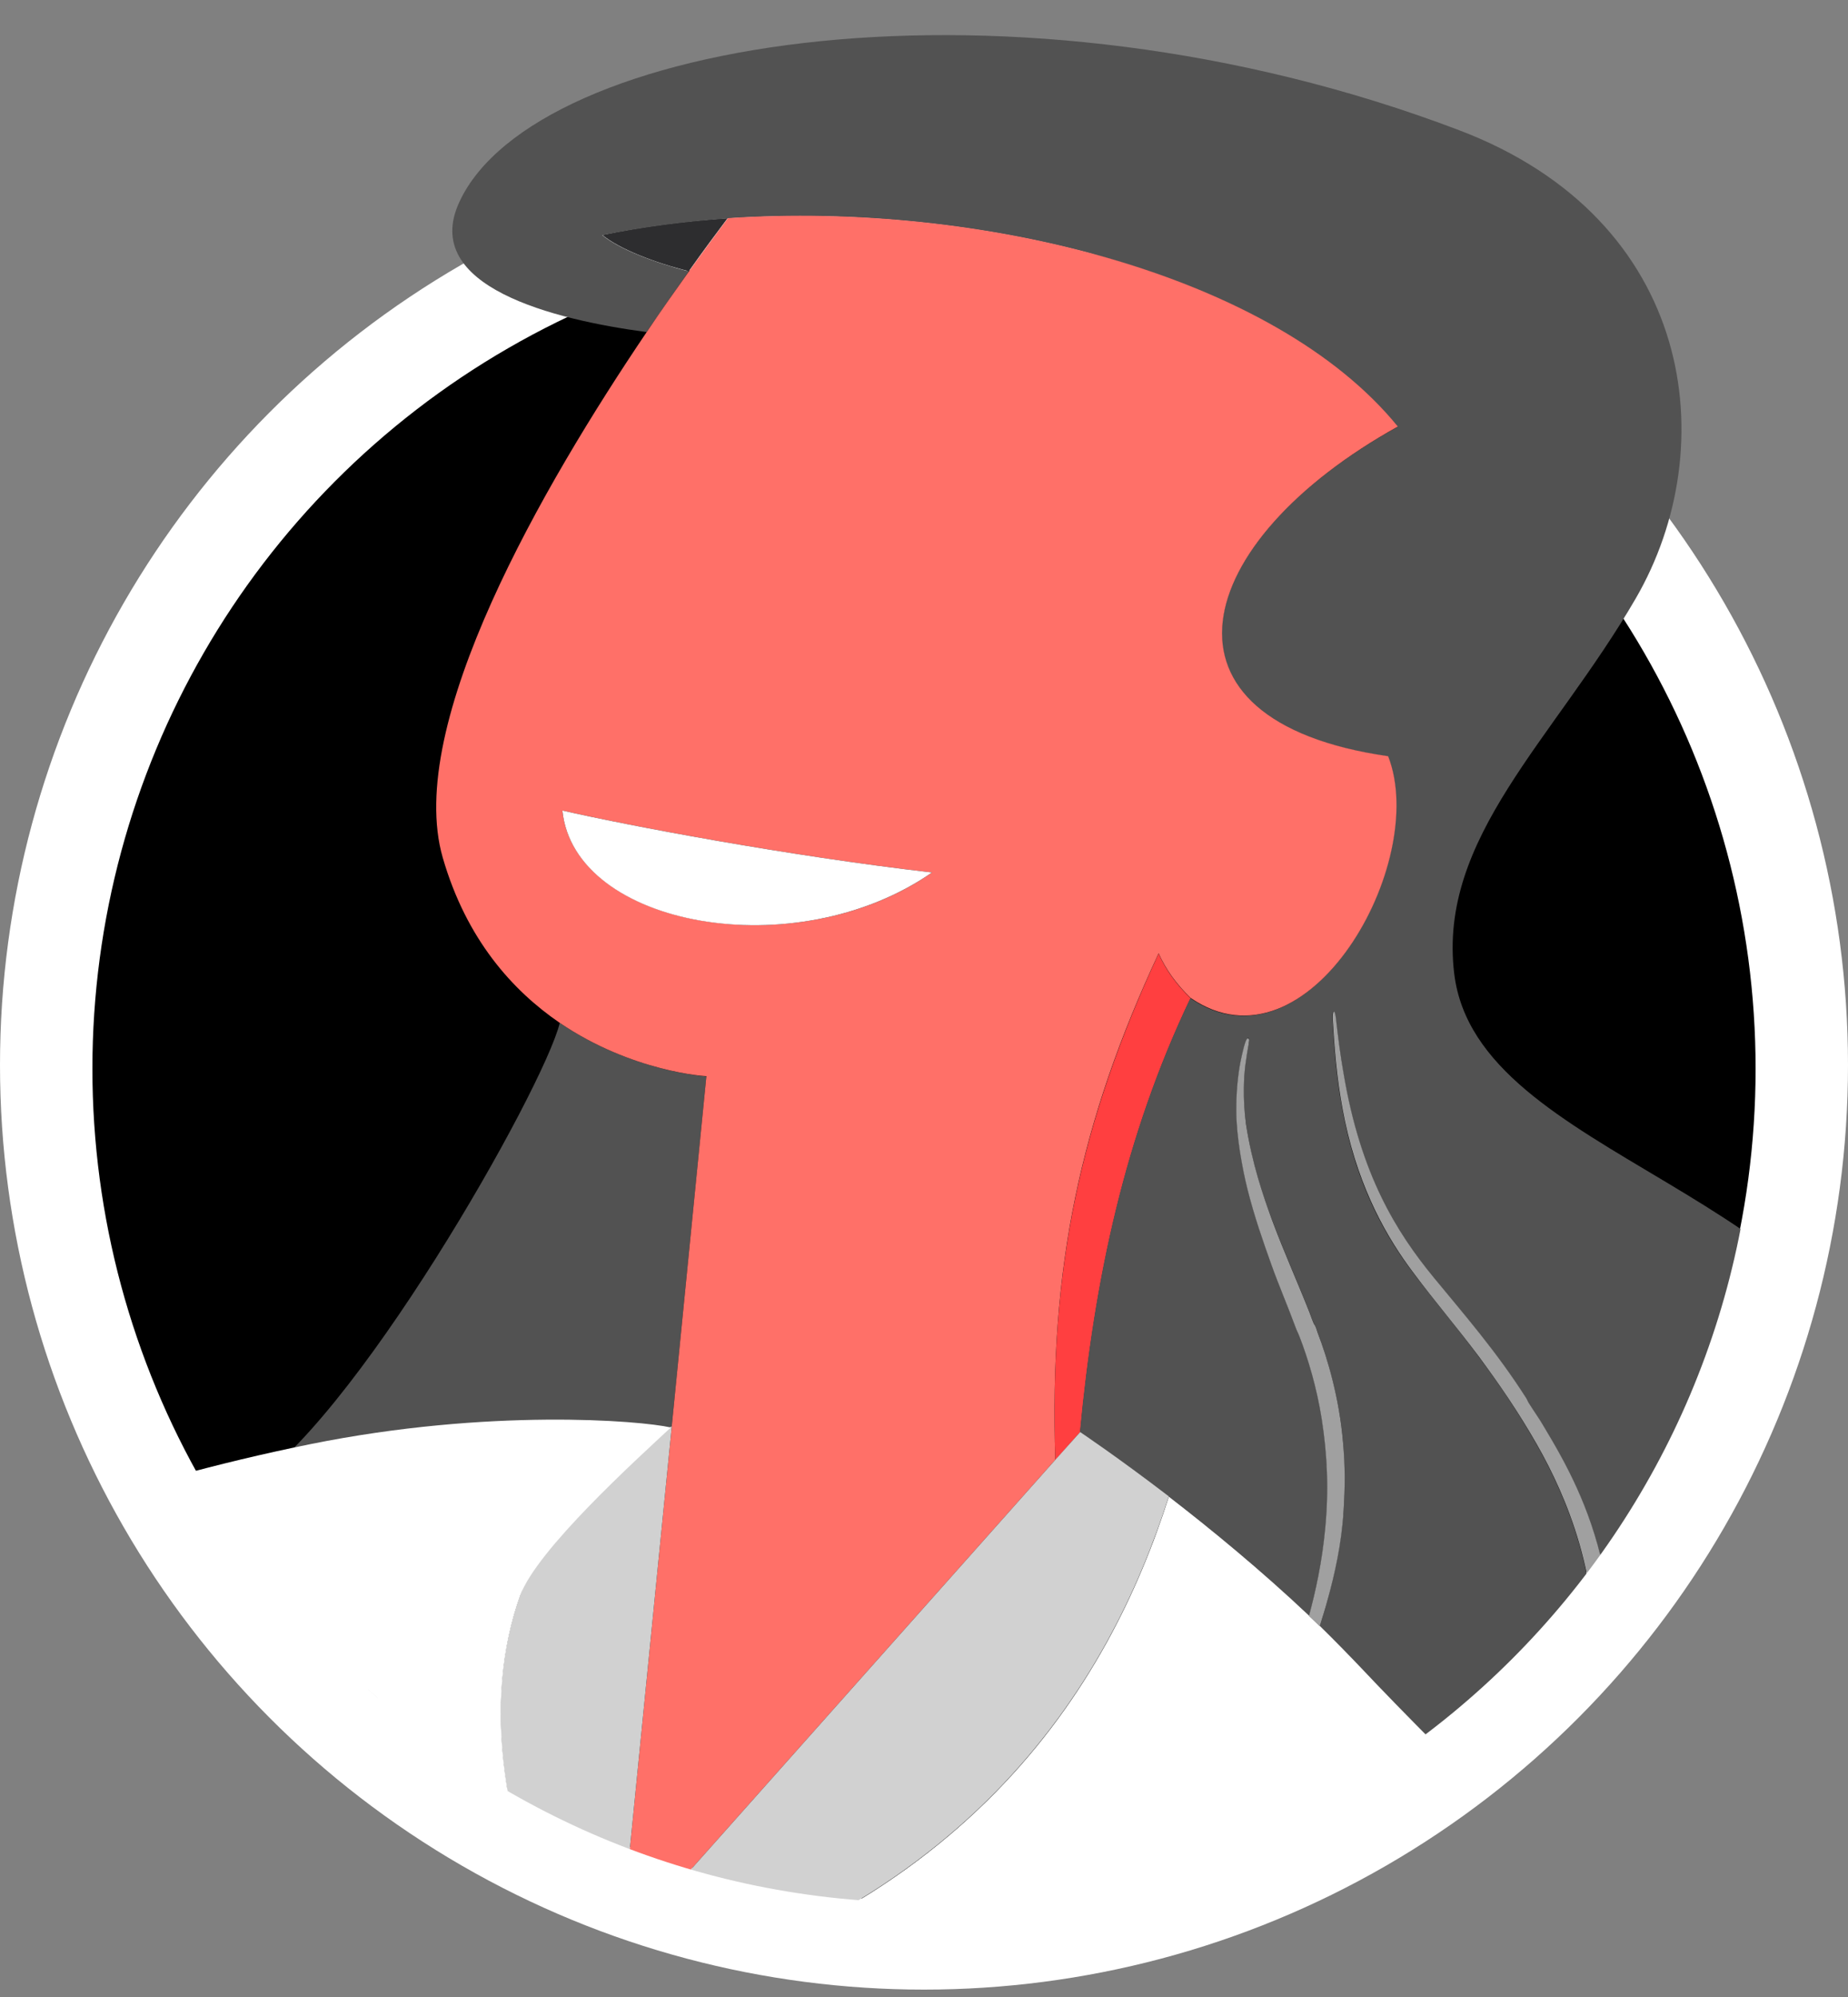
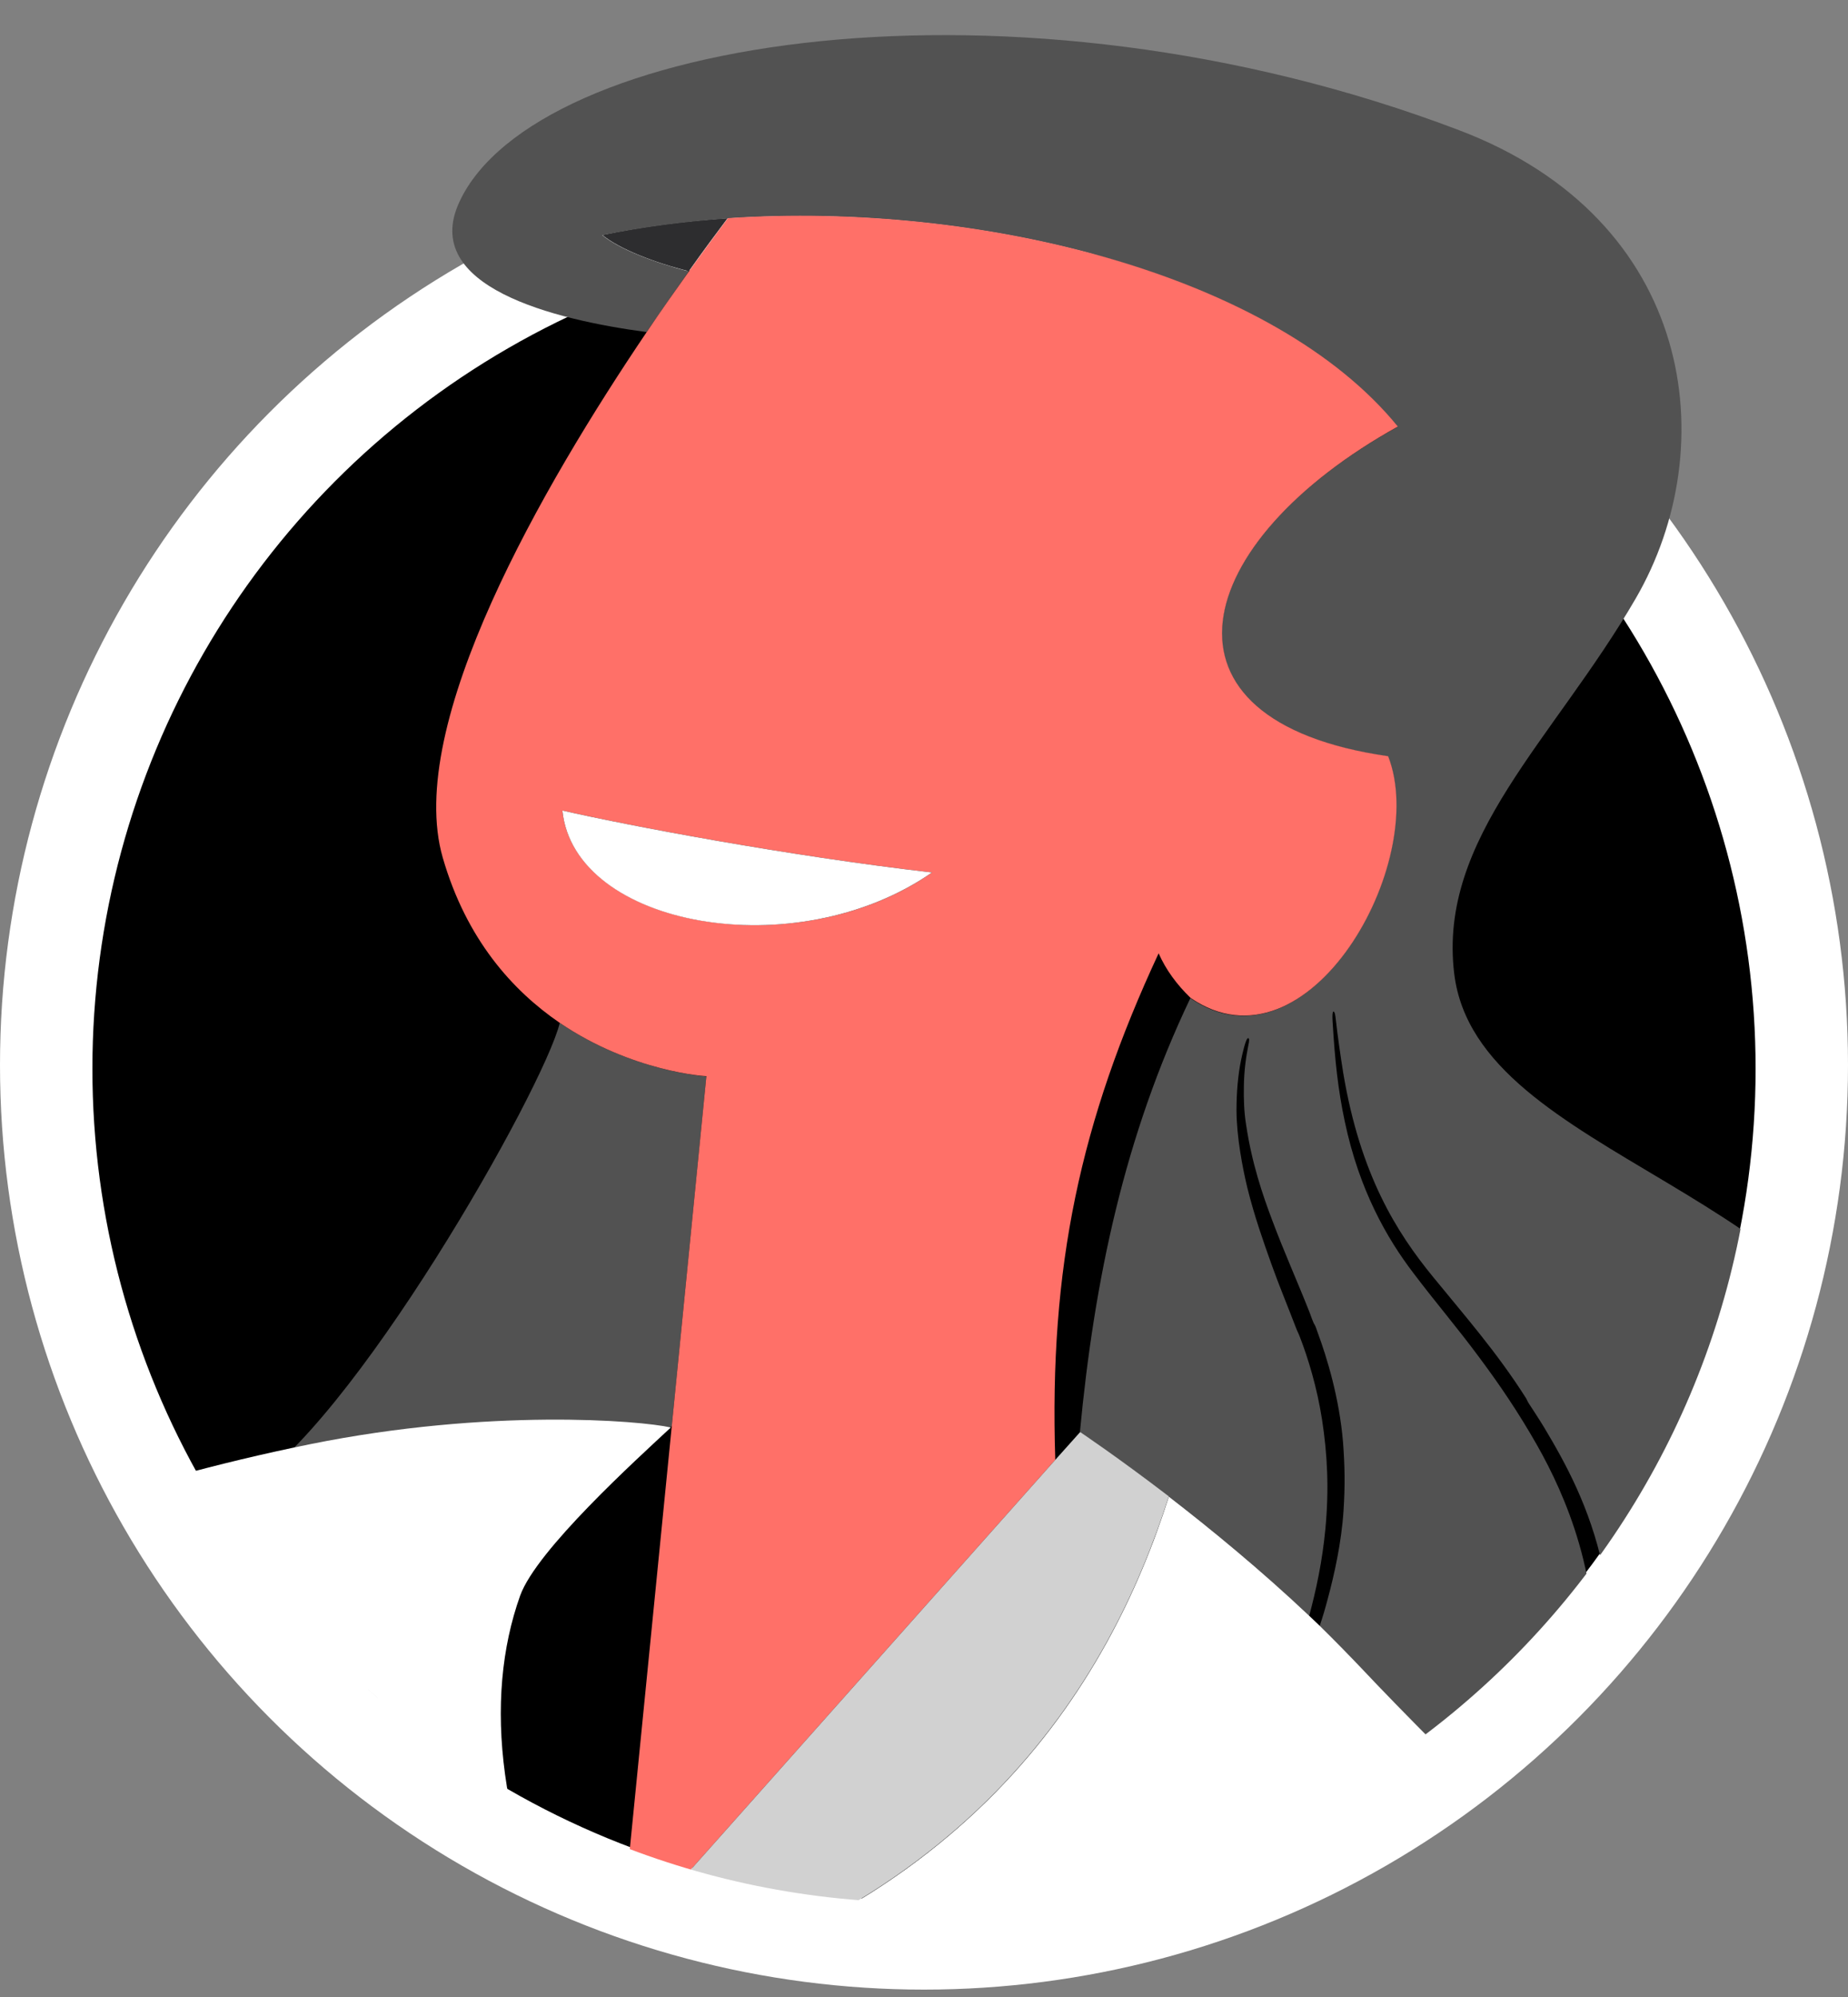
<svg xmlns="http://www.w3.org/2000/svg" xmlns:xlink="http://www.w3.org/1999/xlink" version="1.1" x="0px" y="0px" viewBox="0 0 1000 1080" style="enable-background:new 0 0 1000 1080;" xml:space="preserve">
  <rect x="0" y="0" width="1000" height="1080" fill="#808080" stroke="none" />
  <style type="text/css">
	.st0{fill:#FFFFFF;}
	.st1{clip-path:url(#SVGID_2_);fill:#2D2D2F;}
	.st2{clip-path:url(#SVGID_2_);fill:#FF3F40;}
	.st3{clip-path:url(#SVGID_2_);fill:#525252;}
	.st4{clip-path:url(#SVGID_2_);fill:#FF7068;}
	.st5{clip-path:url(#SVGID_2_);fill:#FFFFFF;}
	.st6{clip-path:url(#SVGID_2_);fill:#D1D1D1;}
	.st7{clip-path:url(#SVGID_2_);fill:#EBEBEB;}
	.st8{clip-path:url(#SVGID_2_);fill:#A0A0A0;}
</style>
  <g id="Layer_3">
    <circle class="st0" cx="500" cy="576" r="500" />
  </g>
  <g id="Layer_2">
    <circle cx="500" cy="578" r="450" />
  </g>
  <g id="Layer_6">
    <g>
      <defs>
        <path id="SVGID_1_" d="M950,579c0,248.53-201.47,450-450,450S50,827.53,50,579s61.99-674.66,452-682C980-112,950,330.47,950,579z     " />
      </defs>
      <clipPath id="SVGID_2_">
        <use xlink:href="#SVGID_1_" style="overflow:visible;" />
      </clipPath>
      <path class="st1" d="M372.74,146.67c-18.74-4.68-37.33-11.92-46.84-19.59c21.57-4.54,44.43-7.52,67.85-9.08    C388.21,125.37,380.98,135.03,372.74,146.67L372.74,146.67z" />
-       <path class="st2" d="M571.03,789.66c-3.41-104.33,13.77-183.1,55.92-273.95c3.97,8.94,9.79,16.89,17.32,24.13    C608.65,614.5,592.32,692,584.52,774.47L571.03,789.66L571.03,789.66z" />
      <path class="st3" d="M131,806c59-33,163.39-217.62,171.91-252.82c39.03,26.54,79.34,28.96,79.34,28.96l-18.74,189.21    c-15.05,7.81-19.73,8.37-31.51,19.16C301.35,785.4,250.47,817.34,234,803" />
      <path class="st3" d="M632.35,809.24c-27.96-21.58-47.98-34.78-47.98-34.78c7.81-82.61,24.13-159.97,59.76-234.63    c63.45,43.58,129.45-73.1,106.88-130.73c-133.14-19.16-107.31-115.97,5.25-178.28c-66.85-82.18-225.69-121.93-362.52-112.7    c-23.42,1.7-46.27,4.68-67.85,9.08c9.51,7.66,28.1,14.76,46.84,19.59c-6.95,9.79-14.62,20.87-22.85,32.79    c-50.1-6.67-122.49-24.56-101.35-70.26c40.74-88.57,299.92-130.59,541.08-38.89c127.75,48.54,143.08,171.32,95.53,253.22    c-44.43,76.51-107.16,129.45-98.22,202.97c12.35,101.2,210.78,114.97,248.25,253.36c31.51,116.53-14.19,232.21-106.88,313.4    c-17.17-16.75-34.07-33.36-50.25-49.4c-11.78-11.64-23.42-22.99-34.49-33.92l1.28-2.98c11.5-27.39,24.7-63.45,27.11-104.61    c0.99-18.88-1.14-39.03-4.68-55.36c-7.1-32.22-20.01-55.64-31.65-75.09c-2.84-4.68-5.68-8.94-8.52-13.34    c-0.57-0.85-0.85-1.85-1.42-2.7c-15.9-24.98-33.21-44.57-50.1-65.29c-20.01-24.41-39.46-55.5-48.69-110.29    c-1.56-9.79-2.98-19.59-4.12-29.67c-0.14-1.28-0.43-3.83-1.28-3.69c-0.85,0.85-0.28,6.53-0.28,6.96    c1.14,19.02,2.84,35.49,6.53,52.66c7.81,37.05,22.85,63.16,37.05,81.76c11.78,15.61,23.85,29.67,35.49,45.42    c10.93,14.62,21.29,29.81,31.37,47.55c15.9,27.96,34.92,72.39,30.66,127.89c-2.84,36.05-13.2,68.84-22.71,95.24l-0.43,1.14    c-45.42-44.85-82.61-82.04-101.91-102.77c-7.52-8.09-15.33-15.9-23.14-23.56c1.56-4.54,2.98-9.37,4.4-14.76    c3.41-12.63,7.38-30.09,8.52-47.69c0.85-13.48,0.71-23.85-0.28-36.9c-1.99-23.7-8.52-45.28-13.77-59.47    c-0.43-1.14-1.14-3.55-1.7-4.26c-0.71-0.99-1.99-4.83-2.7-6.67c-6.67-16.89-13.63-32.22-20.16-49.68    c-5.25-13.91-11.07-30.94-14.19-52.09c-0.99-6.25-1.28-13.2-1.14-20.3c0.14-8.8,1.14-15.9,2.55-22.85    c0.14-0.57,0.28-1.28,0.28-2.13c0,0,0-0.28,0-0.43c-0.14-0.28-0.28-0.71-0.43-0.71s-0.43,0.28-0.43,0.28    c-1.14,0.85-2.84,8.52-3.55,11.92c-1.56,7.66-2.41,17.03-2.41,26.68c0,14.48,3.41,32.08,5.96,42.44    c3.83,15.33,8.52,28.53,12.92,40.88c4.26,11.92,8.8,22.71,13.2,34.21c0.71,1.99,1.56,3.41,2.27,5.39    c4.4,11.36,9.23,27.11,11.92,44.43c2.98,19.16,3.83,37.9,1.85,59.05c-1.7,18.03-5.11,33.5-8.8,47.27    C682.03,848.85,654.64,826.42,632.35,809.24L632.35,809.24z" />
      <path class="st4" d="M302.91,553.18c-25.55-17.46-50.53-45.14-63.31-89.28c-20.87-72.11,54.51-201.7,110.43-284.45    c8.09-12.06,15.9-22.99,22.85-32.79c8.23-11.5,15.47-21.29,21.01-28.67c136.83-9.23,295.66,30.52,362.52,112.7    c-112.56,62.45-138.39,159.12-5.25,178.28c22.57,57.77-43.29,174.3-106.88,130.73c-7.52-7.24-13.34-15.19-17.32-24.13    c-42.3,90.84-59.33,169.62-55.92,273.95l-235.62,264.72l28.1-283.03L382.25,582C382.25,582.14,341.94,579.73,302.91,553.18    L302.91,553.18z M304.33,438.35c6.53,62.74,126.33,84.74,199.99,33.5C425.54,462.77,338.96,446.3,304.33,438.35L304.33,438.35z" />
      <path class="st5" d="M504.32,471.85c-73.81,51.24-193.61,29.38-199.99-33.5C338.96,446.3,425.54,462.77,504.32,471.85    L504.32,471.85z" />
      <path class="st6" d="M305.04,1088.3l8.37-9.37l22-24.7l235.62-264.72l13.48-15.05c0,0,20.01,13.34,47.98,34.78    C600.42,909.6,523.34,1042.59,305.04,1088.3L305.04,1088.3z" />
-       <path class="st6" d="M332.01,790.51c11.78-10.93,16.47-11.36,31.51-19.16l-28.1,283.03l-22,24.7    c-44.57-86.3-52.09-159.97-32.08-216.03C290.28,838.06,313.27,807.97,332.01,790.51L332.01,790.51z" />
      <path class="st7" d="M97.38,1082.2c-2.13-7.66-4.26-15.33-6.25-22.85c12.07-31.79,63.02-114.12,133.28-166.64    C195.32,927.34,135.28,1015.2,97.38,1082.2L97.38,1082.2z" />
      <path class="st5" d="M544.21,1563.94c-12.92-0.28-25.55,0-38.32,0.99l-38.32-113.69l102.06-248.4    c-20.16-50.53-4.54-159.82,44.14-216.03c-22.85,62.88-28.53,126.61-17.03,191.19c10.65,4.97,21.15,10.08,31.79,15.05    L504.46,1459.9L544.21,1563.94L544.21,1563.94z" />
      <path class="st5" d="M569.47,1202.99l-102.06,248.4l38.32,113.69c-43.72,3.12-87.29,13.48-133.99,31.79    c2.98,9.37,8.94,16.32,17.74,21.01c-1.56,0.71-3.26,1.28-4.83,2.13c1.56-0.71,3.12-1.42,4.83-2.13c2.7,1.42,5.54,2.7,8.8,3.55    c64.87-13.2,108.73-17.17,169.62-6.1c-58.48,27.11-109.01,63.31-151.45,108.58c-120.08,27.39-228.67,31.08-325.75,11.21    c11.78-75.94,68.98-164.08,75.23-220.01c-40.31-116.39-79.06-223.56-98.79-327.46c-4.68-24.7-1.42-42.58,7.38-61.74    c5.82-12.63,13.63-27.54,22.71-43.72c1.99,7.52,4.12,14.9,6.25,22.28c-2.13-7.38-4.26-14.76-6.25-22.28    c37.9-66.85-12.48-6.42,16.76-41.2c-70.12,52.66-10.8-13.59-22.87,18.2C60.62,945.79-6.22,971.69-25.95,855.87L-13,834    c0,0,77-32,181-53c96.53-19.49,178.41-12.78,195-9c-18.74,17.46-72.58,66.2-81.52,90.9c-20.01,56.07-12.49,129.88,32.08,216.18    l-8.37,9.37c-8.52,1.85-17.17,3.41-26.12,4.97c8.94-1.56,17.6-3.12,26.12-4.97l-15.33,17.32l15.33-17.32    c218.3-45.85,295.38-178.85,327.31-279.06c22.28,17.17,49.68,39.6,76.08,64.58c1.99,1.85,3.83,3.69,5.82,5.54    c7.81,7.66,15.61,15.61,23.14,23.56c19.3,20.58,56.49,57.91,101.91,102.76c1.42,1.42,2.84,2.84,4.4,4.26    c11.07,10.93,22.57,22.28,34.49,33.92l-95.53,225.12c-50.53-25.98-102.62-51.52-154.43-76.08c-10.65-5.11-21.29-10.08-31.79-15.05    " />
-       <path class="st8" d="M839.3,1005.69l0.43-1.14c9.65-26.26,20.01-59.19,22.71-95.24c4.26-55.5-14.76-99.93-30.66-127.89    c-10.08-17.74-20.58-32.93-31.37-47.55c-11.78-15.76-23.85-29.81-35.49-45.42c-14.19-18.74-29.1-44.71-37.05-81.76    c-3.69-17.32-5.39-33.64-6.53-52.66c0-0.28-0.57-5.96,0.28-6.96c0.71-0.28,1.14,2.27,1.28,3.69c1.14,10.08,2.41,19.87,4.12,29.67    c9.23,54.93,28.67,85.87,48.69,110.29c16.89,20.58,34.07,40.17,50.1,65.29c0.57,0.85,0.85,1.85,1.42,2.7    c2.84,4.54,5.82,8.66,8.52,13.34c11.78,19.59,24.56,42.87,31.65,75.09c3.55,16.18,5.68,36.48,4.68,55.36    c-2.27,41.02-15.47,77.22-27.11,104.61l-1.28,2.98C842.28,1008.53,840.86,1007.11,839.3,1005.69L839.3,1005.69z" />
-       <path class="st8" d="M675.5,561.56c0.14,0,0.28,0.43,0.43,0.71c0,0.14,0,0.43,0,0.43c-0.14,0.85-0.14,1.42-0.28,2.13    c-1.28,6.96-2.41,14.05-2.55,22.85c-0.14,7.1,0.28,14.05,1.14,20.3c3.26,21.15,9.08,38.18,14.19,52.09    c6.53,17.46,13.48,32.79,20.16,49.68c0.71,1.85,1.99,5.68,2.7,6.67c0.57,0.57,1.28,2.98,1.7,4.26    c5.39,14.05,11.78,35.63,13.77,59.47c1.14,13.06,1.14,23.42,0.28,36.9c-0.99,17.46-4.97,34.92-8.52,47.69    c-1.42,5.39-2.98,10.22-4.4,14.76c-1.99-1.85-3.83-3.69-5.82-5.54c3.69-13.63,7.1-29.24,8.8-47.27    c1.99-21.01,1.14-39.89-1.85-59.05c-2.7-17.32-7.52-33.07-11.92-44.43c-0.71-1.99-1.56-3.41-2.27-5.39    c-4.26-11.5-8.94-22.28-13.2-34.21c-4.4-12.35-9.08-25.55-12.92-40.88c-2.55-10.36-5.96-27.96-5.96-42.44    c0-9.65,0.85-19.02,2.41-26.68c0.71-3.41,2.41-11.21,3.55-11.92C675.08,561.7,675.36,561.56,675.5,561.56L675.5,561.56z" />
    </g>
  </g>
</svg>